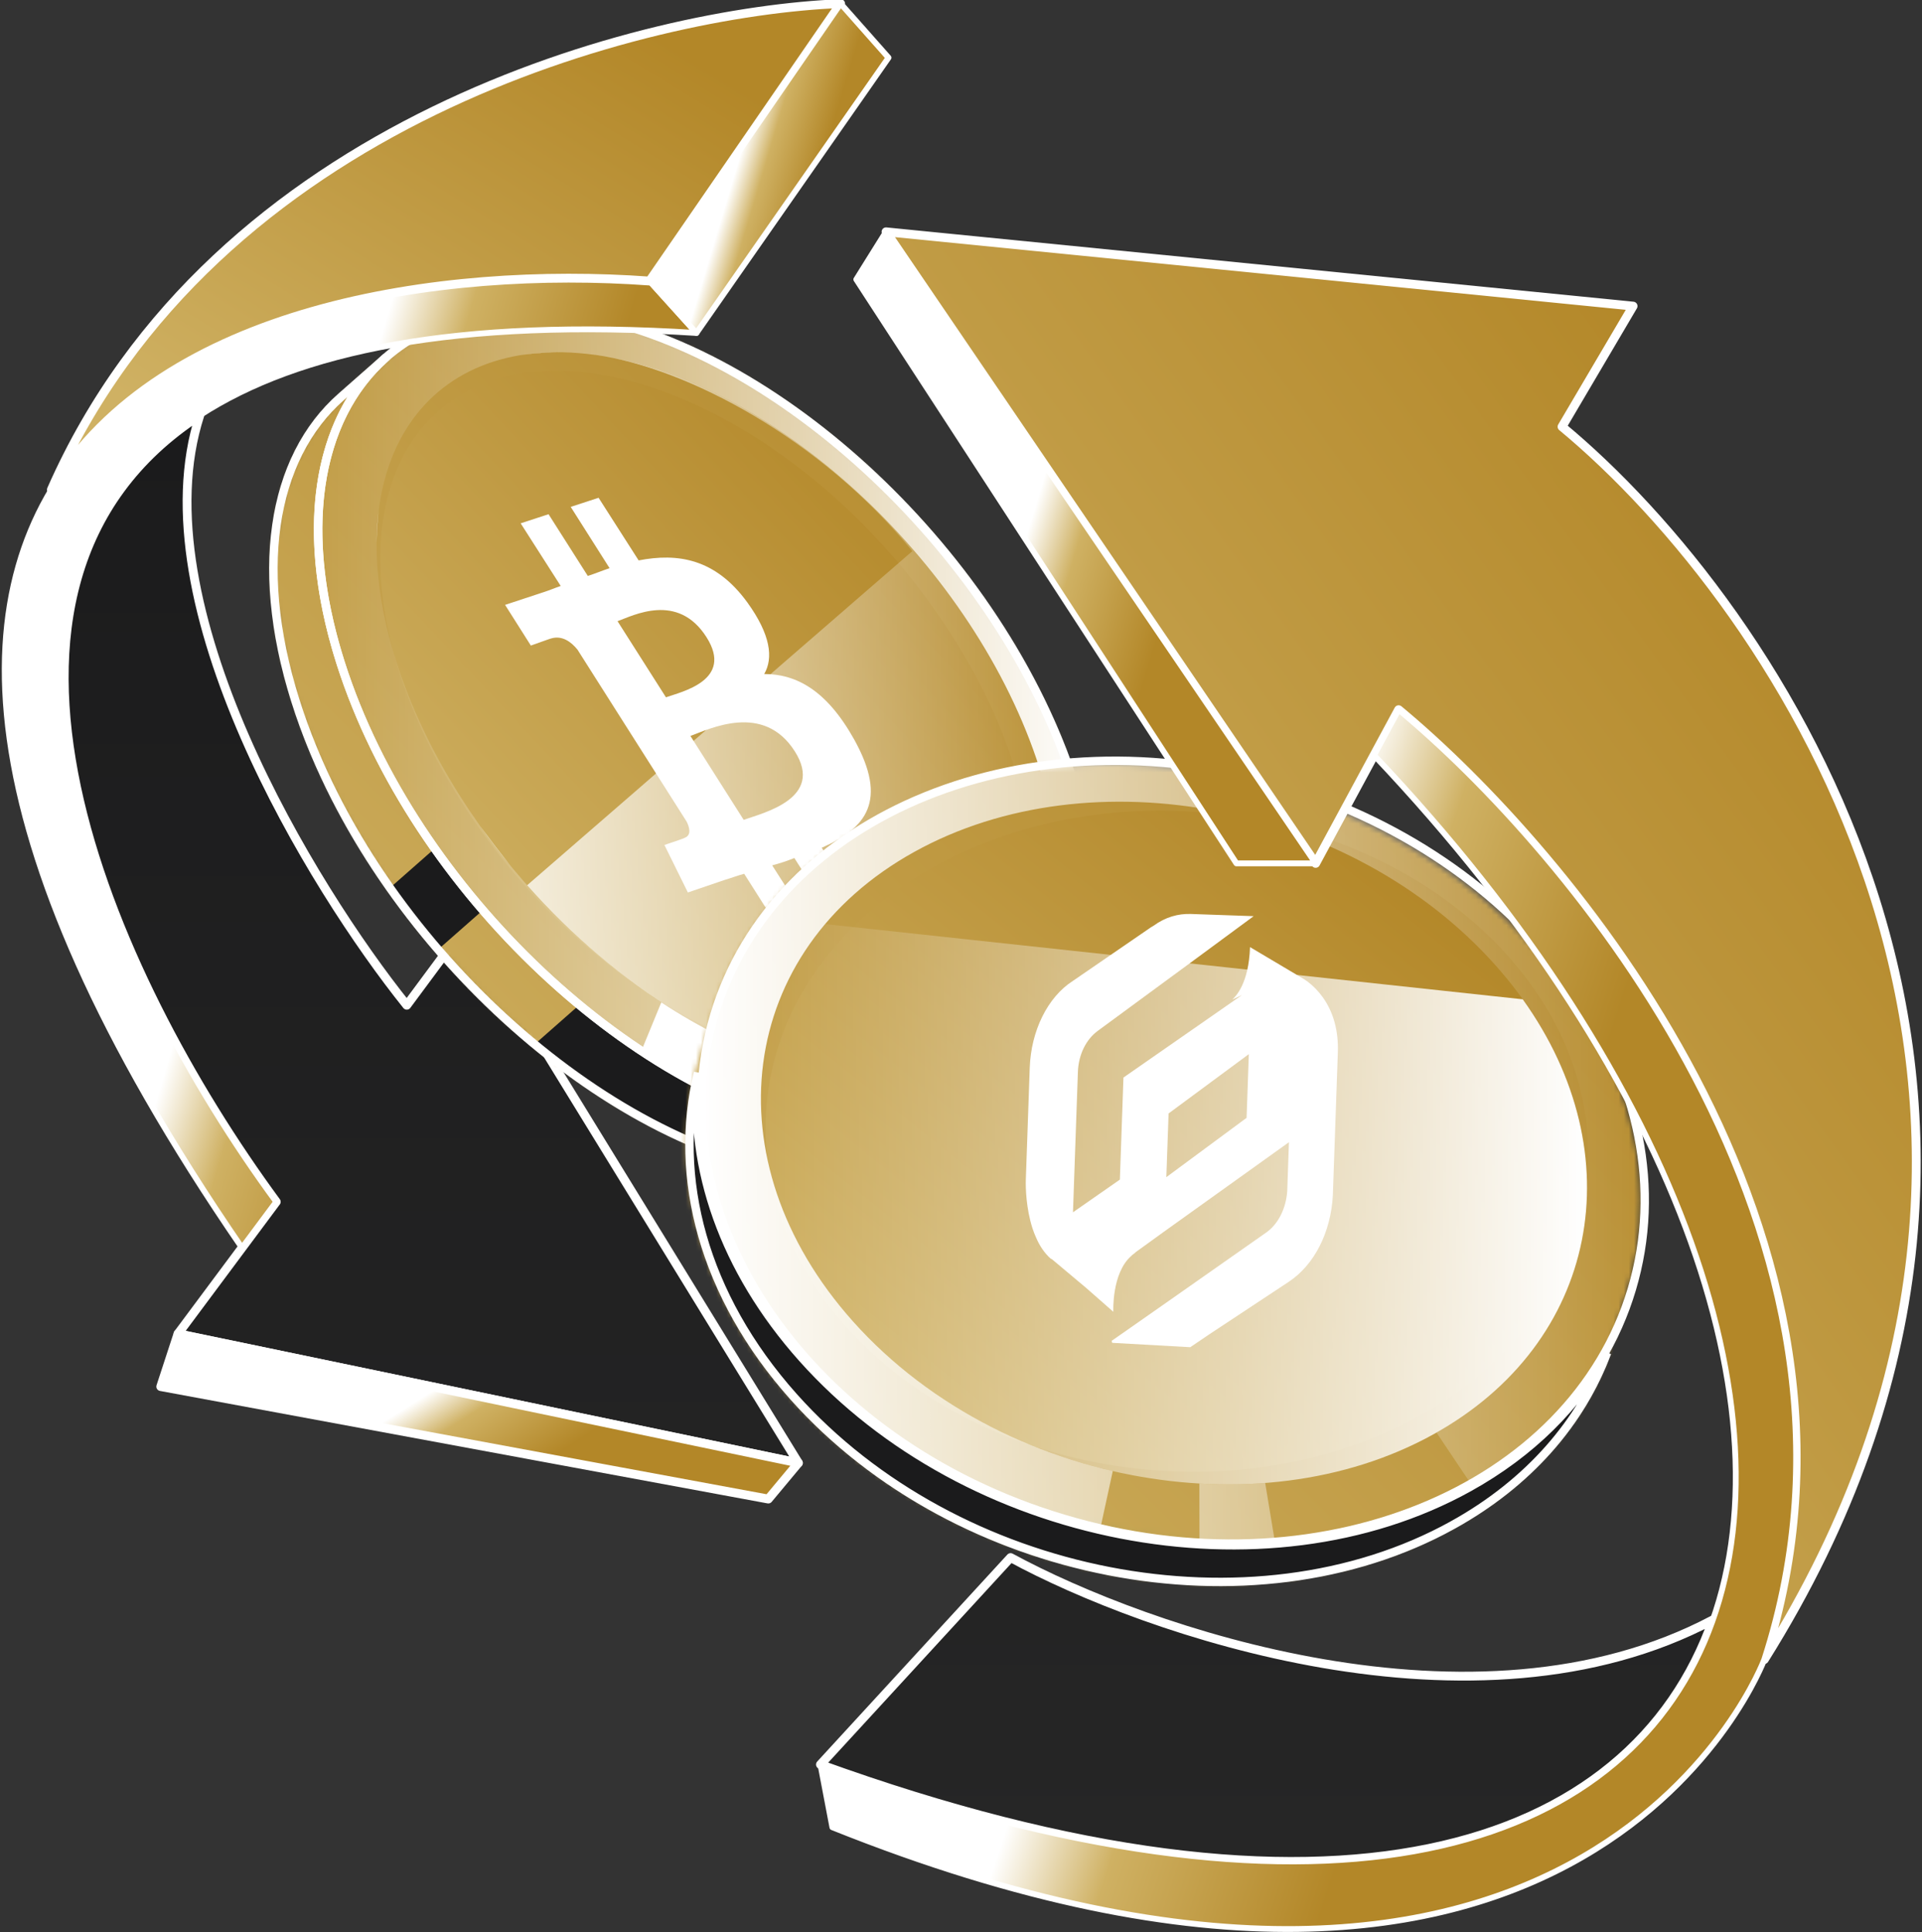
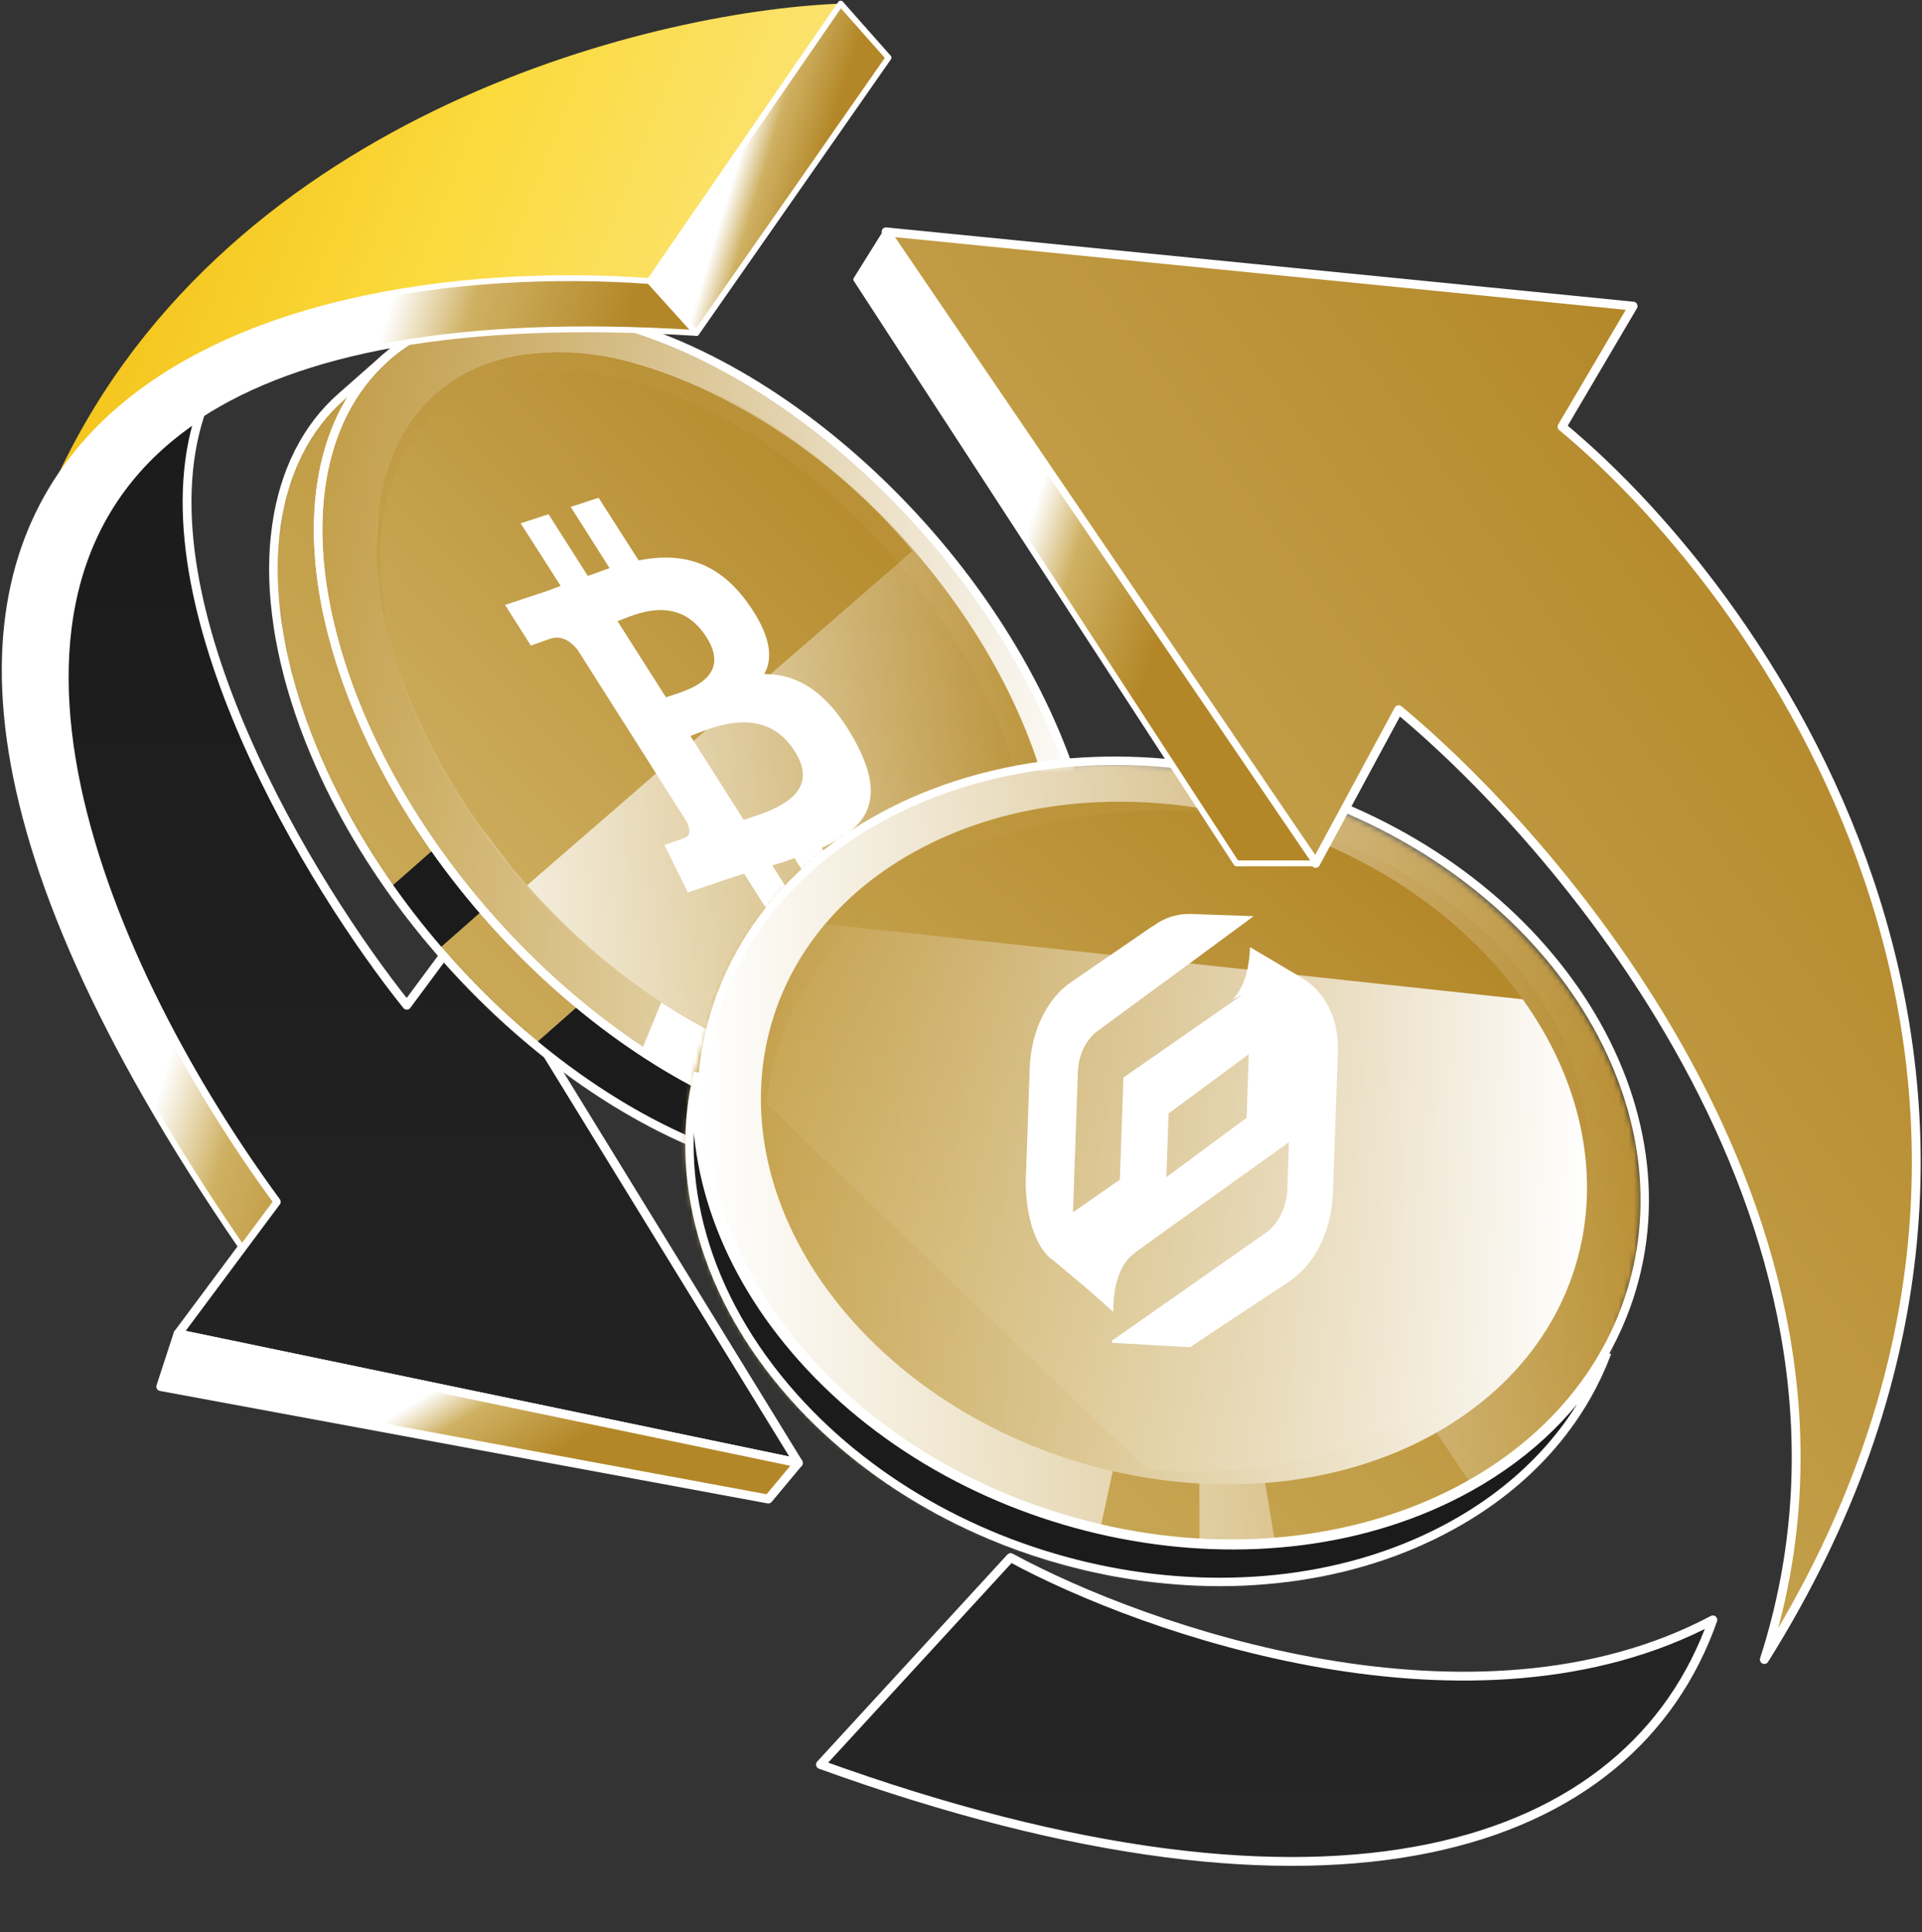
<svg xmlns="http://www.w3.org/2000/svg" width="377" height="379" viewBox="0 0 377 379" fill="none">
  <rect x="0" y="0" width="377" height="379" fill="#333333" stroke="none" />
  <g clip-path="url(#clip0_208_557)">
    <path d="M198.228 305.518L160.932 346.114C261.662 382.563 320.033 363.018 335.979 317.74C289.279 342.487 224.687 319.903 198.228 305.518ZM34.916 261.62L54.188 235.733C21.307 190.974 -12.403 115.058 39.193 81.459C27.197 118.556 61.261 174.063 79.792 197.178L91.631 181.206L156.605 286.956L34.916 261.62Z" fill="url(#paint0_linear_208_557)" stroke="white" stroke-width="1.732" stroke-linejoin="round" />
    <mask id="mask0_208_557" style="mask-type:alpha" maskUnits="userSpaceOnUse" x="53" y="60" width="163" height="171">
      <path fill-rule="evenodd" clip-rule="evenodd" d="M111.262 61.404C150.606 66.773 194.822 107.205 210.025 151.716C225.229 196.217 205.639 227.933 166.295 222.564C126.938 217.195 82.722 176.764 67.531 132.263C65.31 125.764 63.832 119.537 63.049 113.658C63.831 119.54 65.31 125.77 67.53 132.275C82.722 176.775 126.937 217.207 166.294 222.576C181.311 224.621 193.446 221.28 201.863 213.875L193.107 221.582C184.677 228.985 172.536 232.344 157.522 230.298C118.165 224.929 73.949 184.498 58.758 139.997C49.359 112.479 53.261 89.845 66.903 77.842L75.218 70.523C83.658 62.832 95.966 59.317 111.262 61.404Z" fill="#0500FF" />
    </mask>
    <g mask="url(#mask0_208_557)">
      <path d="M130.999 249.653C190.582 249.653 238.883 201.338 238.883 141.739C238.883 82.14 190.582 33.826 130.999 33.826C71.417 33.826 23.116 82.14 23.116 141.739C23.116 201.338 71.417 249.653 130.999 249.653Z" fill="url(#paint1_linear_208_557)" />
    </g>
    <path fill-rule="evenodd" clip-rule="evenodd" d="M140.159 120.826C134.537 115.232 129.738 116.083 125.411 119.094L118.081 110.895L115.12 113.667L122.257 121.649C121.472 122.39 120.699 123.145 119.939 123.913L112.756 115.877L109.796 118.645L117.123 126.842C116.501 127.464 115.889 128.073 115.276 128.647L115.253 128.623L111.166 132.44L115.933 137.77C115.933 137.77 118.056 135.654 118.081 135.756C119.281 134.634 120.721 135.442 121.74 136.349L130.09 145.688C130.195 145.59 130.311 145.504 130.434 145.431L130.122 145.723L141.819 158.808C142.335 159.494 143.02 160.716 142.184 161.502C142.272 161.523 140.031 163.514 140.031 163.514L144.771 170.025L148.625 166.42C149.062 166.013 149.5 165.618 149.933 165.227L149.933 165.226C150.214 164.974 150.492 164.723 150.767 164.471L158.183 172.763L161.142 169.997L153.807 161.792C154.62 161.082 155.419 160.357 156.206 159.618L163.506 167.786L166.467 165.015L159.068 156.737C163.616 151.599 165.211 146.225 158.601 137.946C153.278 131.275 148.977 130.1 145.127 131.598C145.524 128.517 144.276 124.917 140.158 120.827L140.159 120.826ZM151.866 142.43C156.952 148.116 151.537 152.951 149.062 155.161C148.84 155.358 148.642 155.536 148.477 155.69L138.656 144.704C138.857 144.515 139.094 144.276 139.361 144.005C141.757 141.583 146.668 136.618 151.867 142.429L151.866 142.43ZM134.658 139.231C136.732 137.394 141.251 133.39 136.633 128.221C131.907 122.935 127.833 127.095 125.843 129.126C125.65 129.326 125.453 129.522 125.253 129.714L134.161 139.678C134.3 139.547 134.469 139.398 134.658 139.231Z" fill="white" />
    <path d="M186.698 124.612C210.032 161.201 207.261 198.119 180.741 207.122C154.22 216.124 113.718 193.716 90.463 157.216C67.13 120.625 69.847 83.755 96.421 74.705C123.073 65.745 163.443 88.111 186.698 124.612Z" fill="url(#paint2_linear_208_557)" />
    <path d="M146.587 118.159C140.299 109.525 132.902 108.445 125.268 109.924L117.413 97.639L111.945 99.425L119.567 111.444C118.1 111.938 116.71 112.523 115.297 112.97L107.597 100.863L102.129 102.65L109.984 114.936C108.811 115.332 107.714 115.817 106.594 116.165L99.071 118.646L104.127 126.628C104.127 126.628 108.104 125.2 108.05 125.247C110.29 124.548 112.089 125.96 113.278 127.434L122.184 141.469C122.37 141.464 122.531 141.323 122.771 141.272C122.585 141.277 122.423 141.418 122.184 141.469L134.683 161.156C135.166 162.146 135.768 163.818 134.246 164.36C134.378 164.401 130.323 165.74 130.323 165.74L134.928 175.057L142.026 172.634C143.384 172.233 144.666 171.743 145.972 171.39L153.851 183.812L159.319 182.025L151.464 169.739C152.941 169.351 154.394 168.871 155.812 168.301L163.59 180.498L169.057 178.711L161.178 166.289C169.894 162.456 174.243 157.097 167.549 145.053C162.131 135.348 156.181 132.222 149.902 132.207C151.715 129.058 151.172 124.512 146.587 118.159ZM155.896 147.369C161.8 156.651 149.555 159.484 145.871 160.813L135.425 144.356C139.108 143.027 149.737 137.683 155.896 147.369ZM138.578 124.984C143.968 133.459 133.669 135.693 130.626 136.777L121.129 121.845C124.172 120.761 132.931 116.105 138.578 124.984Z" fill="white" />
    <path fill-rule="evenodd" clip-rule="evenodd" d="M102.32 69.624C104.654 69.251 107.116 69.07 109.695 69.089C107.565 69.104 105.029 69.23 102.32 69.624ZM74.284 100.043C74.014 102.186 73.874 104.343 73.865 106.503C73.908 104.345 74.048 102.189 74.284 100.043ZM100.042 169.7C98.01 167.225 96.065 164.68 94.21 162.071C96.114 164.644 98.058 167.188 100.042 169.7ZM103.401 173.64L178.944 108.112C161.214 86.239 134.701 72.051 116.695 69.598C151.169 74.293 189.935 109.746 203.258 148.747C216.582 187.736 199.404 215.55 164.93 210.844C143.74 207.95 120.927 193.444 103.401 173.64Z" fill="url(#paint3_linear_208_557)" />
    <path d="M113.652 197.101L104.88 204.824C121.384 218.471 139.945 227.884 157.537 230.285C172.563 232.33 184.704 228.983 193.122 221.569L201.894 213.847C193.465 221.249 181.323 224.608 166.309 222.562C148.717 220.162 130.156 210.737 113.652 197.101ZM94.715 178.524C91.372 174.645 88.223 170.604 85.28 166.414L76.509 174.136C79.455 178.323 82.604 182.365 85.943 186.246L94.715 178.524Z" fill="#1B1B1C" />
    <path fill-rule="evenodd" clip-rule="evenodd" d="M179.919 222.902C209.97 219.933 223.387 190.737 210.054 151.7C194.862 107.2 150.647 66.768 111.291 61.4C71.946 56.031 52.356 87.746 67.559 132.247C82.302 175.409 124.326 214.736 162.733 221.975C158.351 221.143 153.918 219.885 149.492 218.27L150.672 207.275C120.364 196.41 89.878 165.381 78.381 131.706C65.057 92.705 82.224 64.891 116.709 69.61L116.698 69.598C151.171 74.293 189.937 109.746 203.26 148.747C210.483 169.88 208.743 187.73 200.146 198.898L205.92 209.637C199.876 217.099 191.038 221.799 179.919 222.902Z" fill="url(#paint4_linear_208_557)" />
    <path d="M141.206 203.228C137.328 201.312 133.486 199.1 129.715 196.617L125.802 206.137C129.974 208.902 134.309 211.414 138.783 213.658L141.206 203.228Z" fill="white" />
    <path d="M201.898 213.859L193.127 221.582C184.697 228.985 172.556 232.343 157.541 230.297C118.185 224.929 73.969 184.496 58.778 139.997C49.379 112.478 53.28 89.844 66.923 77.841L75.695 70.119C62.052 82.122 58.151 104.744 67.55 132.274C82.741 176.774 126.957 217.206 166.313 222.575C181.34 224.621 193.481 221.274 201.898 213.859Z" stroke="white" stroke-width="1.662" stroke-linecap="round" stroke-linejoin="round" />
-     <path fill-rule="evenodd" clip-rule="evenodd" d="M111.362 60.822C91.505 58.114 76.519 64.76 68.459 77.819C60.42 90.843 59.362 110.099 66.996 132.452C74.629 154.809 89.543 176.122 107.476 192.519C125.406 208.913 146.404 220.439 166.237 223.144C186.087 225.853 201.074 219.207 209.136 206.148C217.175 193.126 218.236 173.873 210.601 151.526C202.963 129.164 188.047 107.847 170.113 91.448C152.184 75.053 131.188 63.528 111.362 60.822ZM68.106 132.073C60.539 109.914 61.667 91.056 69.457 78.436C77.223 65.852 91.705 59.324 111.204 61.984C130.723 64.647 151.507 76.022 169.323 92.314C187.134 108.6 201.927 129.756 209.493 151.905C217.061 174.058 215.929 192.913 208.138 205.532C200.37 218.114 185.89 224.642 166.395 221.982C146.871 219.318 126.084 207.943 108.268 191.654C90.457 175.369 75.666 154.217 68.106 132.073Z" fill="white" />
    <path d="M210.044 151.716C194.841 107.204 150.626 66.772 111.281 61.403C71.924 56.034 52.346 87.75 67.55 132.263C82.742 176.763 126.957 217.194 166.313 222.563C205.659 227.932 225.248 196.215 210.044 151.716Z" stroke="white" stroke-width="1.662" stroke-linecap="round" stroke-linejoin="round" />
    <mask id="mask1_208_557" style="mask-type:alpha" maskUnits="userSpaceOnUse" x="140" y="154" width="177" height="152">
      <path fill-rule="evenodd" clip-rule="evenodd" d="M297.148 188.902C266.945 155.227 212.218 144.648 174.904 165.253C158.465 174.327 148.145 187.939 144.324 203.208L142.71 208.433C136.506 228.505 141.826 251.86 159.576 271.649C189.768 305.313 244.495 315.893 281.82 295.288C297.211 286.796 307.239 274.324 311.587 260.233L313.732 253.286C315.479 247.949 316.404 242.371 316.491 236.683C316.82 220.679 310.505 203.781 297.159 188.902H297.148ZM242.109 297.992C212.766 298.306 181.999 286.132 161.998 263.831C148.645 248.944 142.325 232.039 142.654 216.03C142.66 215.682 142.668 215.334 142.68 214.986C142.046 231.301 148.345 248.62 161.99 263.831C181.993 286.134 212.764 298.309 242.109 297.992Z" fill="#44E841" />
    </mask>
    <g mask="url(#mask1_208_557)">
      <path d="M223.259 341.778C285.407 341.778 335.787 291.63 335.787 229.768C335.787 167.906 285.407 117.758 223.259 117.758C161.112 117.758 110.731 167.906 110.731 229.768C110.731 291.63 161.112 341.778 223.259 341.778Z" fill="#0F8F62" />
    </g>
    <path fill-rule="evenodd" clip-rule="evenodd" d="M254.367 215.684C254.029 209.599 247.661 207.098 239.495 205.915L240.033 197.55L233.676 197.08L233.153 205.225C231.461 205.105 229.769 204.997 228.076 204.904L228.604 196.705L222.252 196.235L221.712 204.598C220.362 204.523 219.013 204.438 217.665 204.342L217.665 204.317L208.9 203.666L208.551 209.104C208.551 209.104 213.249 209.379 213.167 209.443C215.741 209.634 216.504 210.893 216.679 211.945L216.066 221.474C216.244 221.488 216.476 221.511 216.736 221.56L216.066 221.51L215.204 234.861C215.05 235.501 214.507 236.501 212.708 236.371C212.786 236.435 208.088 236.028 208.088 236.028L206.435 242.017L214.707 242.628C215.64 242.698 216.565 242.775 217.478 242.85H217.48L217.482 242.851C218.073 242.899 218.661 242.948 219.244 242.994L218.702 251.456L225.05 251.926L225.59 243.555C227.33 243.713 229.017 243.849 230.663 243.969L230.125 252.301L236.479 252.771L237.025 244.326C247.741 244.625 255.359 243.021 256.802 235.052C257.968 228.635 254.355 225.465 248.365 223.848C252.146 222.616 254.62 220.137 254.365 215.684H254.367ZM244.311 233.116C243.939 238.919 232.567 237.95 227.368 237.506C226.903 237.466 226.486 237.431 226.132 237.405L226.855 226.196C227.288 226.227 227.814 226.257 228.41 226.29H228.411C233.749 226.583 244.69 227.185 244.312 233.115L244.311 233.116ZM228.229 221.153C232.568 221.531 242.028 222.356 242.368 217.084C242.716 211.69 233.596 211.21 229.141 210.976C228.706 210.955 228.271 210.929 227.836 210.899L227.181 221.066C227.481 221.088 227.833 221.119 228.229 221.153Z" fill="white" />
    <path d="M306.701 231.242C303.65 264.769 267.224 288.856 225.342 285.042C183.46 281.229 151.982 250.959 155.033 217.432C158.084 183.905 194.509 159.818 236.392 163.631C278.273 167.444 309.752 197.715 306.701 231.242Z" fill="#0F8F62" />
    <path d="M232.494 263.684L233.203 255.894C247.598 255.777 256.299 249.606 257.161 240.133C257.999 230.926 251.483 225.334 235.705 221.041L237.357 202.893C243.588 204.264 247.786 207.145 250.687 210.801L259.362 206.146C254.751 200.46 248.073 196.638 238.737 195.074L239.438 187.372L230.038 186.516L229.337 194.218C215.851 194.15 206.922 199.139 206.069 208.524C205.254 217.465 211.517 223.391 227.082 227.576L225.277 247.406C218.374 246.063 213.324 242.747 209.193 237.908L200.588 243.016C205.634 248.831 212.681 253.49 223.786 255.214L223.093 262.829L232.494 263.684ZM245.493 239.696C245.05 244.565 240.525 247.724 233.248 248.043L234.924 229.628C243.389 232.185 245.895 235.27 245.493 239.696ZM217.61 209.128C218.013 204.702 222.363 202.242 229.402 202.079L227.872 218.9C220.504 216.533 217.166 213.997 217.61 209.128Z" fill="white" />
    <mask id="mask2_208_557" style="mask-type:alpha" maskUnits="userSpaceOnUse" x="134" y="149" width="188" height="162">
      <path fill-rule="evenodd" clip-rule="evenodd" d="M301.168 186.247C269.118 150.514 211.046 139.288 171.449 161.152C153.977 170.798 143.019 185.272 138.98 201.507L137.292 206.971C130.708 228.271 136.354 253.054 155.19 274.053C187.228 309.775 245.3 321.001 284.907 299.137C301.239 290.125 311.88 276.891 316.494 261.938L318.714 254.749C320.774 248.524 321.779 241.987 321.705 235.324C321.608 218.827 314.889 201.533 301.179 186.247H301.168ZM241.49 302.013C232.997 302.005 224.406 301.016 215.976 299.097L215.805 299.058L215.694 299.032C193.709 293.971 172.849 282.579 157.763 265.757C144.044 250.462 137.321 233.16 137.225 216.657C137.218 216.05 137.22 215.443 137.231 214.838C136.824 231.882 143.526 249.899 157.75 265.757C178.686 289.099 210.738 301.987 241.49 302.013Z" fill="#44E841" />
    </mask>
    <g mask="url(#mask2_208_557)">
      <path d="M222.767 348.472C288.714 348.472 342.175 295.257 342.175 229.613C342.175 163.969 288.714 110.755 222.767 110.755C156.82 110.755 103.359 163.969 103.359 229.613C103.359 295.257 156.82 348.472 222.767 348.472Z" fill="url(#paint5_linear_208_557)" />
    </g>
    <path fill-rule="evenodd" clip-rule="evenodd" d="M255.787 214.668C255.43 208.211 248.673 205.556 240.007 204.301L240.578 195.425L233.832 194.927L233.277 203.569C231.506 203.438 229.692 203.332 227.889 203.229L228.45 194.529L221.71 194.029L221.137 202.904C219.705 202.825 218.273 202.734 216.842 202.633L216.843 202.605L207.541 201.915L207.172 207.686C207.172 207.686 212.157 207.978 212.069 208.046C214.801 208.248 215.61 209.584 215.796 210.7L215.146 220.812C215.335 220.827 215.58 220.851 215.857 220.902L215.146 220.85L214.231 235.016C214.067 235.697 213.491 236.758 211.583 236.619C211.665 236.686 206.68 236.255 206.68 236.255L204.925 242.611L213.704 243.259C214.695 243.334 215.675 243.415 216.646 243.495C217.274 243.547 217.898 243.598 218.517 243.647L217.943 252.627L224.679 253.126L225.252 244.242C227.098 244.41 228.887 244.554 230.635 244.682L230.064 253.524L236.807 254.022L237.386 245.06C248.757 245.378 256.842 243.676 258.372 235.221C259.61 228.41 255.776 225.047 249.42 223.332C253.431 222.023 256.056 219.393 255.786 214.668H255.787ZM245.117 233.165C244.723 239.323 232.655 238.295 227.138 237.824C226.644 237.782 226.203 237.744 225.828 237.717L226.594 225.823C227.054 225.856 227.612 225.887 228.245 225.922H228.246C233.91 226.233 245.519 226.871 245.119 233.165H245.117ZM228.051 220.472C232.657 220.873 242.694 221.747 243.056 216.153C243.425 210.43 233.747 209.921 229.02 209.672C228.489 209.644 228.02 209.619 227.635 209.591L226.941 220.379C227.258 220.403 227.632 220.435 228.051 220.472Z" fill="white" />
-     <path d="M224.99 288.267C269.433 292.314 308.085 266.753 311.322 231.177C314.56 195.6 281.156 163.479 236.714 159.433C192.271 155.386 153.619 180.946 150.381 216.523C147.144 252.099 180.547 284.22 224.99 288.267Z" fill="url(#paint6_linear_208_557)" />
+     <path d="M224.99 288.267C269.433 292.314 308.085 266.753 311.322 231.177C314.56 195.6 281.156 163.479 236.714 159.433C192.271 155.386 153.619 180.946 150.381 216.523Z" fill="url(#paint6_linear_208_557)" />
    <path d="M243.617 195.18L242.084 196.248L220.364 211.361L219.663 231.379L210.464 237.791L210.436 238.592C210.442 238.432 210.458 237.951 210.464 237.791L211.429 210.246C211.547 206.883 213.023 203.888 215.325 202.205L234.9 187.819L245.904 179.706L233.579 179.274C231.089 179.187 228.571 179.901 226.269 181.584L225.759 181.887L210.433 192.413C205.46 195.606 202.237 202.227 201.984 209.434L201.216 231.374C201.16 232.976 201.268 236.988 202.503 240.879C202.73 241.529 202.956 242.178 203.188 242.667C203.879 244.295 204.825 245.771 206.155 246.94C206.155 246.94 206.155 246.94 206.279 246.944L213.06 252.634L218.381 257.31C218.381 257.31 218.022 249.761 221.88 246.369C222.14 246.057 222.519 245.91 222.78 245.599L228.279 241.623L252.827 224.044L252.49 233.652C252.248 237.011 250.772 240.006 248.469 241.689L228.662 255.586L218.184 262.915C217.935 262.906 218.168 263.396 218.168 263.396L233.469 264.253L237.299 261.661L252.739 251.459C257.842 248.111 261.06 241.649 261.437 234.447L262.418 206.421C262.564 202.258 261.573 198.535 259.433 195.574C258.601 194.422 257.638 193.426 256.546 192.586C256.303 192.417 256.059 192.249 255.816 192.08L245.193 185.775C244.94 192.981 242.361 195.456 241.716 196.075M229.217 218.406L244.956 206.771L244.518 219.263L228.779 230.897L229.217 218.406Z" fill="white" />
    <path fill-rule="evenodd" clip-rule="evenodd" d="M301.565 185.92C269.44 149.928 211.231 138.62 171.543 160.643C131.843 182.666 125.697 229.687 157.822 265.679C172.959 282.64 193.896 294.121 215.958 299.211L218.271 288.555C221.113 289.208 223.98 289.74 226.867 290.15C204.438 286.949 182.51 276.217 167.291 259.164C139.14 227.634 144.53 186.412 179.316 167.109C214.089 147.805 265.129 157.73 293.268 189.259C321.262 220.613 316.073 261.583 281.772 281L288.273 290.704C327.576 268.581 333.573 221.77 301.576 185.92H301.565ZM249.984 301.892L248.167 290.883C243.903 291.211 239.586 291.244 235.257 290.993L235.28 302.003C240.209 302.294 245.127 302.26 249.984 301.892ZM280.588 281.656C280.803 281.539 281.017 281.422 281.23 281.304L281.248 281.294C281.029 281.415 280.809 281.536 280.588 281.656Z" fill="url(#paint7_linear_208_557)" />
    <path d="M284.979 299.122V299.123C245.537 321.002 187.622 309.775 155.673 273.978C137.915 254.083 131.962 230.844 136.91 210.414C135.174 228.984 141.838 248.992 157.374 266.396C189.652 302.561 248.153 313.96 288.11 291.783C300.358 284.992 309.45 275.823 315.232 265.326C310.168 278.864 300.006 290.791 284.979 299.122Z" fill="#1B1B1C" />
    <path d="M155.673 273.978C187.622 309.775 245.537 321.002 284.979 299.123V299.122C300.006 290.791 310.168 278.864 315.232 265.326C309.45 275.823 300.358 284.992 288.11 291.783C248.153 313.96 189.652 302.561 157.374 266.396C141.838 248.992 135.174 228.984 136.91 210.414C131.962 230.844 137.915 254.083 155.673 273.978ZM155.673 273.978L155.24 274.365" stroke="white" stroke-width="1.647" />
    <path fill-rule="evenodd" clip-rule="evenodd" d="M161.844 181.257C143.719 202.697 144.832 234.015 167.288 259.166C195.416 290.683 246.456 300.608 281.229 281.305C313.579 263.364 320.506 226.445 298.684 196.013L161.844 181.257Z" fill="url(#paint8_linear_208_557)" />
    <path d="M320.072 252.902C308.24 292.497 258.428 312.786 208.613 297.892C158.797 282.999 128.285 238.695 140.116 199.1C151.947 159.506 201.76 139.217 251.575 154.11C301.391 169.004 331.903 213.308 320.072 252.902Z" stroke="white" stroke-width="1.647" />
    <path d="M156.604 286.956L34.915 261.62L31.53 271.979L150.7 294.037L156.604 286.956Z" fill="url(#paint9_linear_208_557)" stroke="white" stroke-width="1.732" stroke-linejoin="round" />
-     <path d="M39.192 81.458C-12.403 115.057 21.306 190.974 54.188 235.732L47.468 244.759C-65.598 80.194 53.651 49.768 127.409 55.127L136.605 65.311C89.377 62.319 58.384 68.961 39.193 81.458H39.192Z" fill="url(#paint10_linear_208_557)" />
    <path d="M164.888 0.707L127.405 55.128C86.488 52.155 31.571 60.195 10.082 96.039C42.072 23.457 126.616 2.242 164.888 0.707Z" fill="url(#paint11_linear_208_557)" />
    <path d="M164.892 0.707L127.409 55.128L136.605 65.312L174.283 11.314L164.892 0.707Z" fill="url(#paint12_linear_208_557)" />
    <path d="M320.33 60.042L173.795 45.469L258.065 169.352L274.339 139.206C306.83 166.137 372.847 242.569 346.07 325.517C415.03 215.538 348.352 118.48 306.394 83.697L320.33 60.042Z" fill="url(#paint13_linear_208_557)" stroke="white" stroke-width="1.732" stroke-linejoin="round" />
-     <path d="M274.337 139.206L269.515 148.137C392.129 277.617 355.771 416.62 160.932 346.115L163.27 358.414C311.758 417.901 346.068 325.517 346.068 325.517C372.845 242.569 306.828 166.137 274.337 139.206Z" fill="url(#paint14_linear_208_557)" stroke="white" stroke-width="1.144" stroke-linejoin="round" />
    <path d="M258.063 169.352L173.794 45.469L167.963 54.811L242.526 169.352H258.063Z" fill="url(#paint15_linear_208_557)" stroke="white" stroke-width="1.144" stroke-linejoin="round" />
    <path d="M39.192 81.458C-12.403 115.057 21.306 190.974 54.188 235.732L47.468 244.759C-65.598 80.194 53.651 49.768 127.409 55.127L136.605 65.311C89.377 62.319 58.384 68.961 39.193 81.458H39.192Z" fill="url(#paint16_linear_208_557)" stroke="white" stroke-width="1.144" stroke-linejoin="round" />
-     <path d="M164.888 0.707L127.405 55.128C86.488 52.155 31.571 60.195 10.082 96.039C42.072 23.457 126.616 2.242 164.888 0.707Z" fill="url(#paint17_linear_208_557)" stroke="white" stroke-width="1.732" stroke-linejoin="round" />
    <path d="M164.892 0.707L127.409 55.128L136.605 65.312L174.283 11.314L164.892 0.707Z" fill="url(#paint18_linear_208_557)" stroke="white" stroke-width="1.144" stroke-linejoin="round" />
  </g>
  <defs>
    <linearGradient id="paint0_linear_208_557" x1="174.286" y1="81.459" x2="174.286" y2="365.12" gradientUnits="userSpaceOnUse">
      <stop stop-color="#1B1B1C" />
      <stop offset="1" stop-color="#262626" />
    </linearGradient>
    <linearGradient id="paint1_linear_208_557" x1="197.633" y1="56.837" x2="44.491" y2="209.936" gradientUnits="userSpaceOnUse">
      <stop stop-color="#B38728" />
      <stop offset="1" stop-color="#CFB163" />
    </linearGradient>
    <linearGradient id="paint2_linear_208_557" x1="178.092" y1="87.27" x2="81.517" y2="177.89" gradientUnits="userSpaceOnUse">
      <stop stop-color="#B38728" />
      <stop offset="1" stop-color="#CFB163" />
    </linearGradient>
    <linearGradient id="paint3_linear_208_557" x1="73.852" y1="140.221" x2="207.763" y2="140.221" gradientUnits="userSpaceOnUse">
      <stop stop-color="white" />
      <stop offset="1" stop-color="white" stop-opacity="0" />
    </linearGradient>
    <linearGradient id="paint4_linear_208_557" x1="215.207" y1="141.849" x2="62.408" y2="141.849" gradientUnits="userSpaceOnUse">
      <stop stop-color="white" />
      <stop offset="1" stop-color="white" stop-opacity="0" />
    </linearGradient>
    <linearGradient id="paint5_linear_208_557" x1="296.519" y1="136.1" x2="127.847" y2="305.552" gradientUnits="userSpaceOnUse">
      <stop stop-color="#B38728" />
      <stop offset="1" stop-color="#CFB163" />
    </linearGradient>
    <linearGradient id="paint6_linear_208_557" x1="280.688" y1="172.837" x2="190.832" y2="284.658" gradientUnits="userSpaceOnUse">
      <stop stop-color="#B38728" />
      <stop offset="1" stop-color="#CFB163" />
    </linearGradient>
    <linearGradient id="paint7_linear_208_557" x1="137.216" y1="225.792" x2="322.138" y2="225.792" gradientUnits="userSpaceOnUse">
      <stop stop-color="white" />
      <stop offset="1" stop-color="white" stop-opacity="0" />
    </linearGradient>
    <linearGradient id="paint8_linear_208_557" x1="311.296" y1="236.205" x2="149.248" y2="236.205" gradientUnits="userSpaceOnUse">
      <stop stop-color="white" />
      <stop offset="1" stop-color="white" stop-opacity="0" />
    </linearGradient>
    <linearGradient id="paint9_linear_208_557" x1="19.827" y1="341.348" x2="2.271" y2="313.401" gradientUnits="userSpaceOnUse">
      <stop stop-color="#B38728" />
      <stop offset="0.471" stop-color="#CFB163" />
      <stop offset="0.71" stop-color="white" />
    </linearGradient>
    <linearGradient id="paint10_linear_208_557" x1="87.4" y1="59.699" x2="5.383" y2="288.516" gradientUnits="userSpaceOnUse">
      <stop stop-color="#E7AA10" />
      <stop offset="1" stop-color="#B18002" />
    </linearGradient>
    <linearGradient id="paint11_linear_208_557" x1="-15.429" y1="75.389" x2="163.988" y2="146.459" gradientUnits="userSpaceOnUse">
      <stop stop-color="#F0B90B" />
      <stop offset="0.429" stop-color="#FBDA3C" />
      <stop offset="1" stop-color="#FCEA9C" />
    </linearGradient>
    <linearGradient id="paint12_linear_208_557" x1="154.789" y1="-4.802" x2="100.332" y2="156.793" gradientUnits="userSpaceOnUse">
      <stop stop-color="#E7AA10" />
      <stop offset="1" stop-color="#B18002" />
    </linearGradient>
    <linearGradient id="paint13_linear_208_557" x1="337.243" y1="75.327" x2="148.661" y2="211.407" gradientUnits="userSpaceOnUse">
      <stop stop-color="#B38728" />
      <stop offset="1" stop-color="#CFB163" />
    </linearGradient>
    <linearGradient id="paint14_linear_208_557" x1="143.025" y1="727.444" x2="57.417" y2="699.181" gradientUnits="userSpaceOnUse">
      <stop stop-color="#B38728" />
      <stop offset="0.471" stop-color="#CFB163" />
      <stop offset="0.71" stop-color="white" />
    </linearGradient>
    <linearGradient id="paint15_linear_208_557" x1="159.533" y1="350.153" x2="118.529" y2="337.849" gradientUnits="userSpaceOnUse">
      <stop stop-color="#B38728" />
      <stop offset="0.471" stop-color="#CFB163" />
      <stop offset="0.71" stop-color="white" />
    </linearGradient>
    <linearGradient id="paint16_linear_208_557" x1="-11.771" y1="522.343" x2="-73.713" y2="504.112" gradientUnits="userSpaceOnUse">
      <stop stop-color="#B38728" />
      <stop offset="0.471" stop-color="#CFB163" />
      <stop offset="0.71" stop-color="white" />
    </linearGradient>
    <linearGradient id="paint17_linear_208_557" x1="135.293" y1="10.871" x2="74.887" y2="108.96" gradientUnits="userSpaceOnUse">
      <stop stop-color="#B38728" />
      <stop offset="1" stop-color="#CFB163" />
    </linearGradient>
    <linearGradient id="paint18_linear_208_557" x1="123.023" y1="159.601" x2="101.682" y2="153.212" gradientUnits="userSpaceOnUse">
      <stop stop-color="#B38728" />
      <stop offset="0.471" stop-color="#CFB163" />
      <stop offset="0.71" stop-color="white" />
    </linearGradient>
    <clipPath id="clip0_208_557">
      <rect width="377" height="379" fill="white" />
    </clipPath>
  </defs>
</svg>